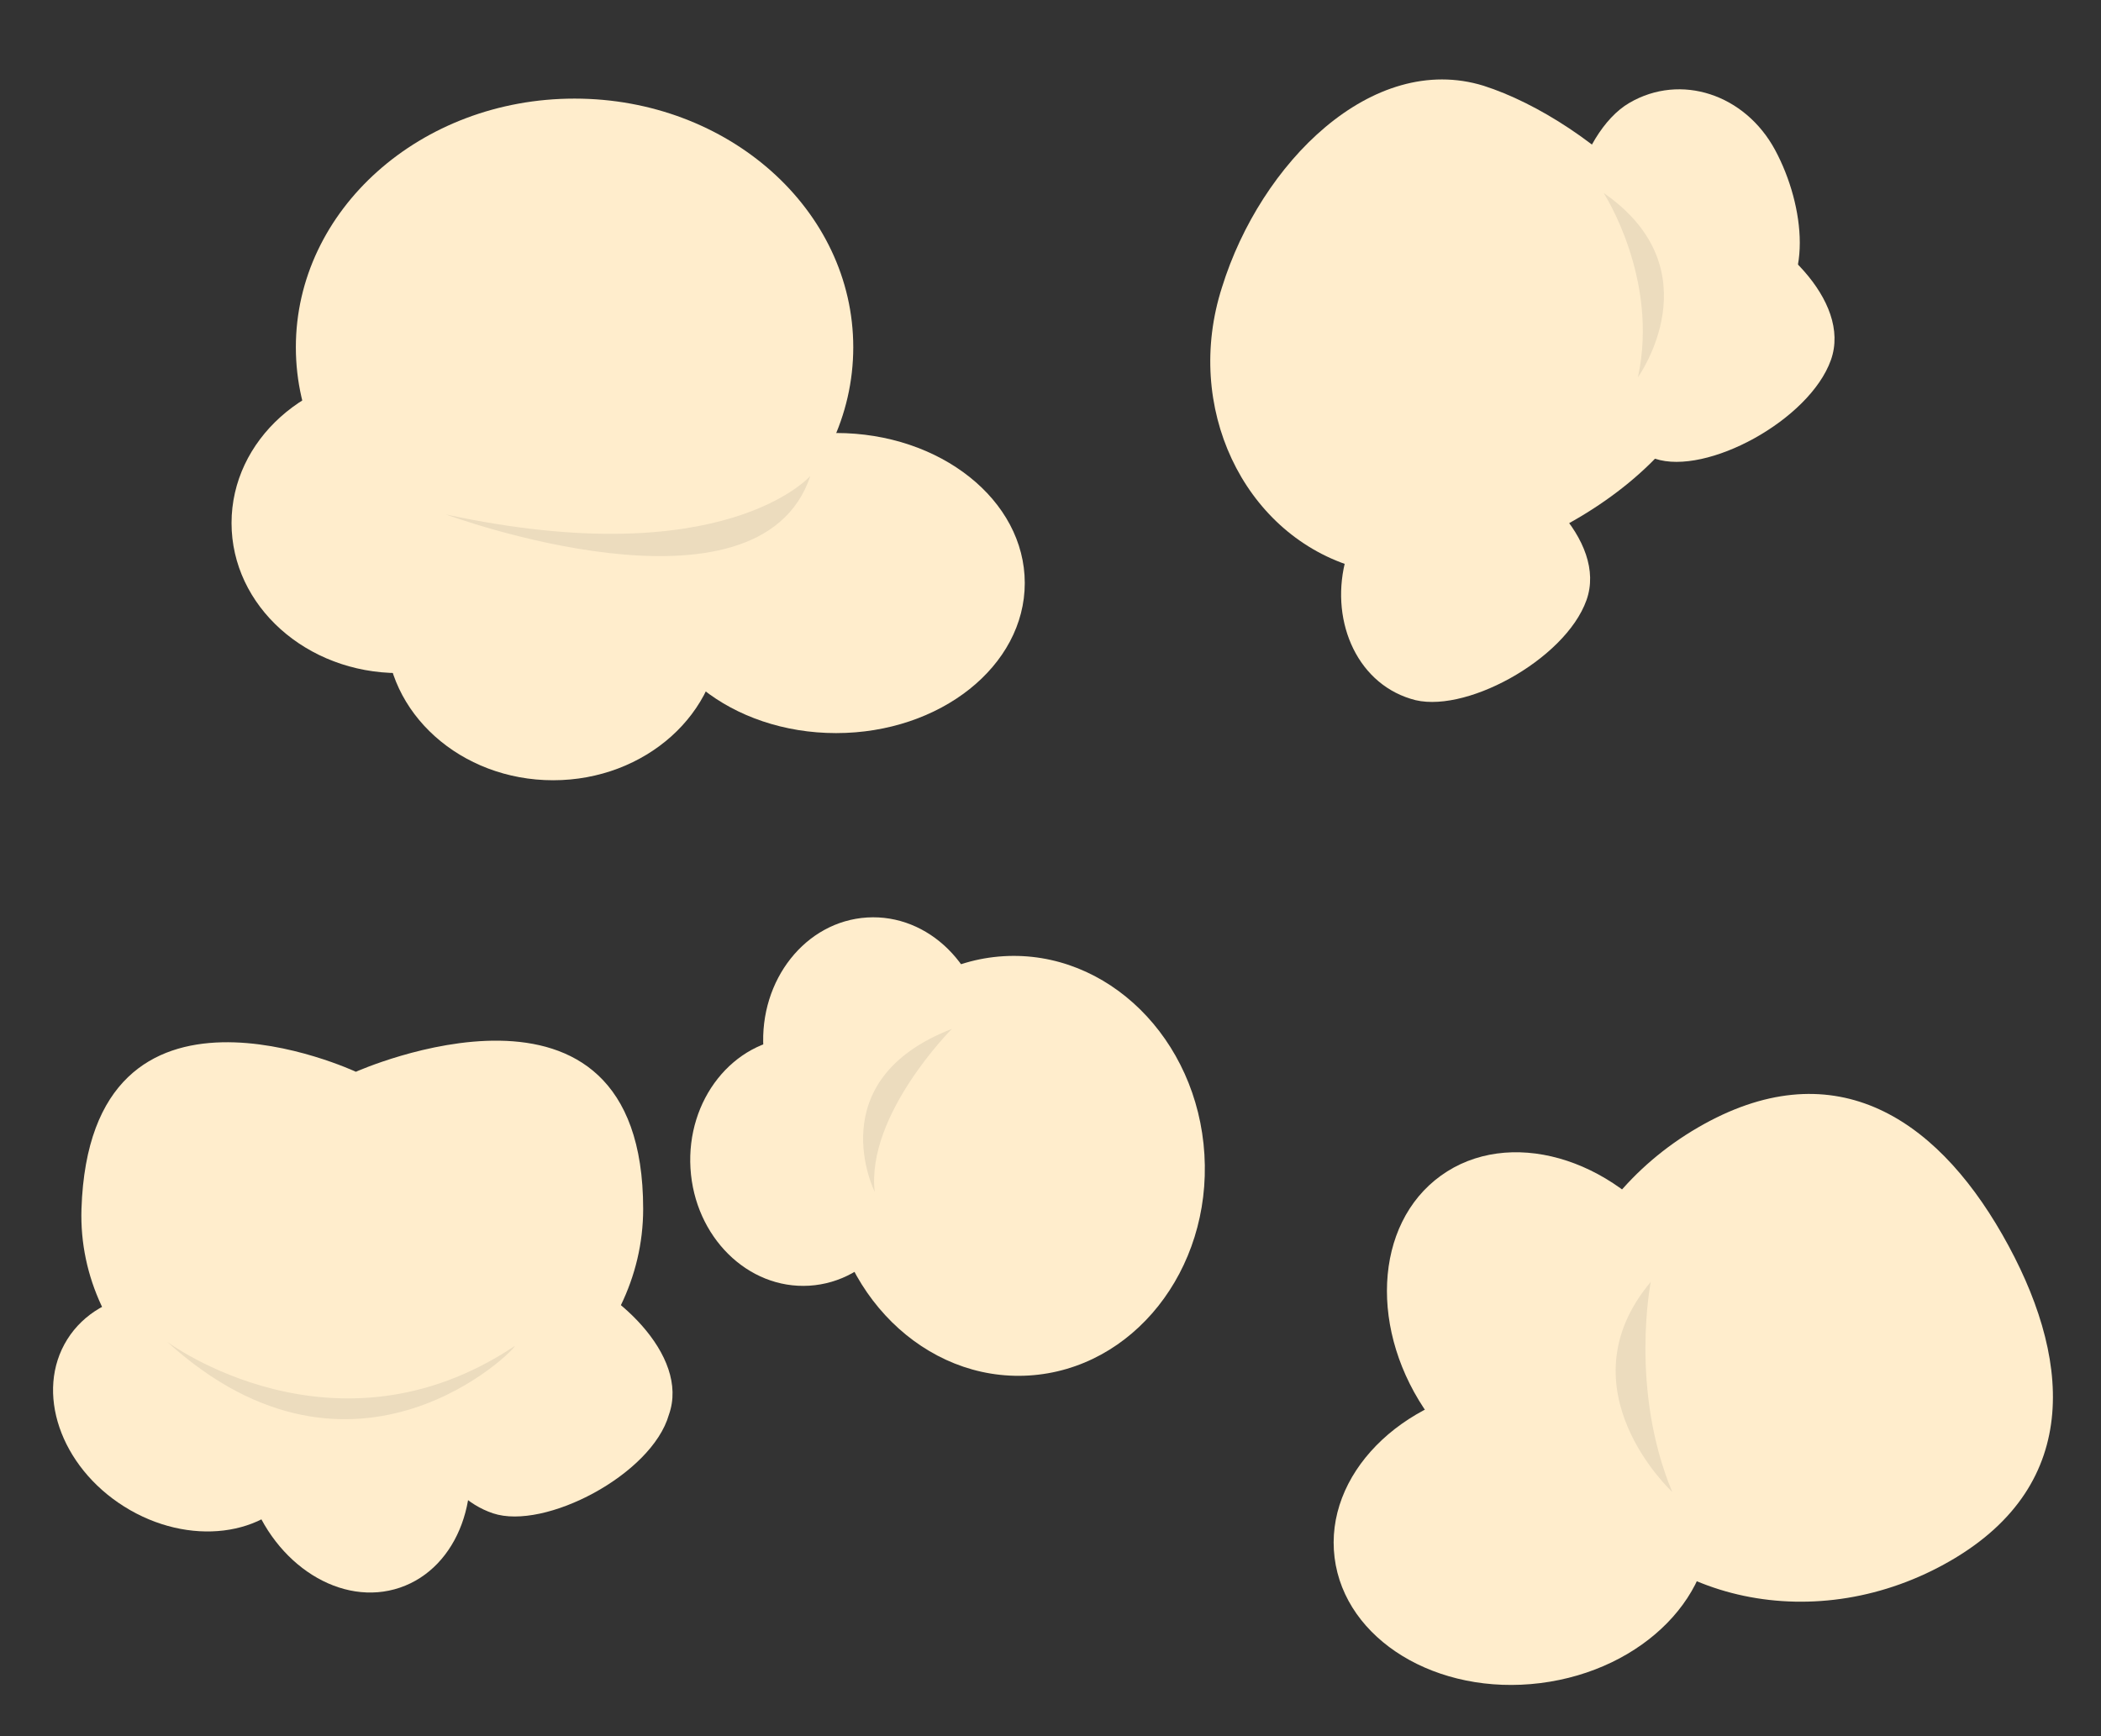
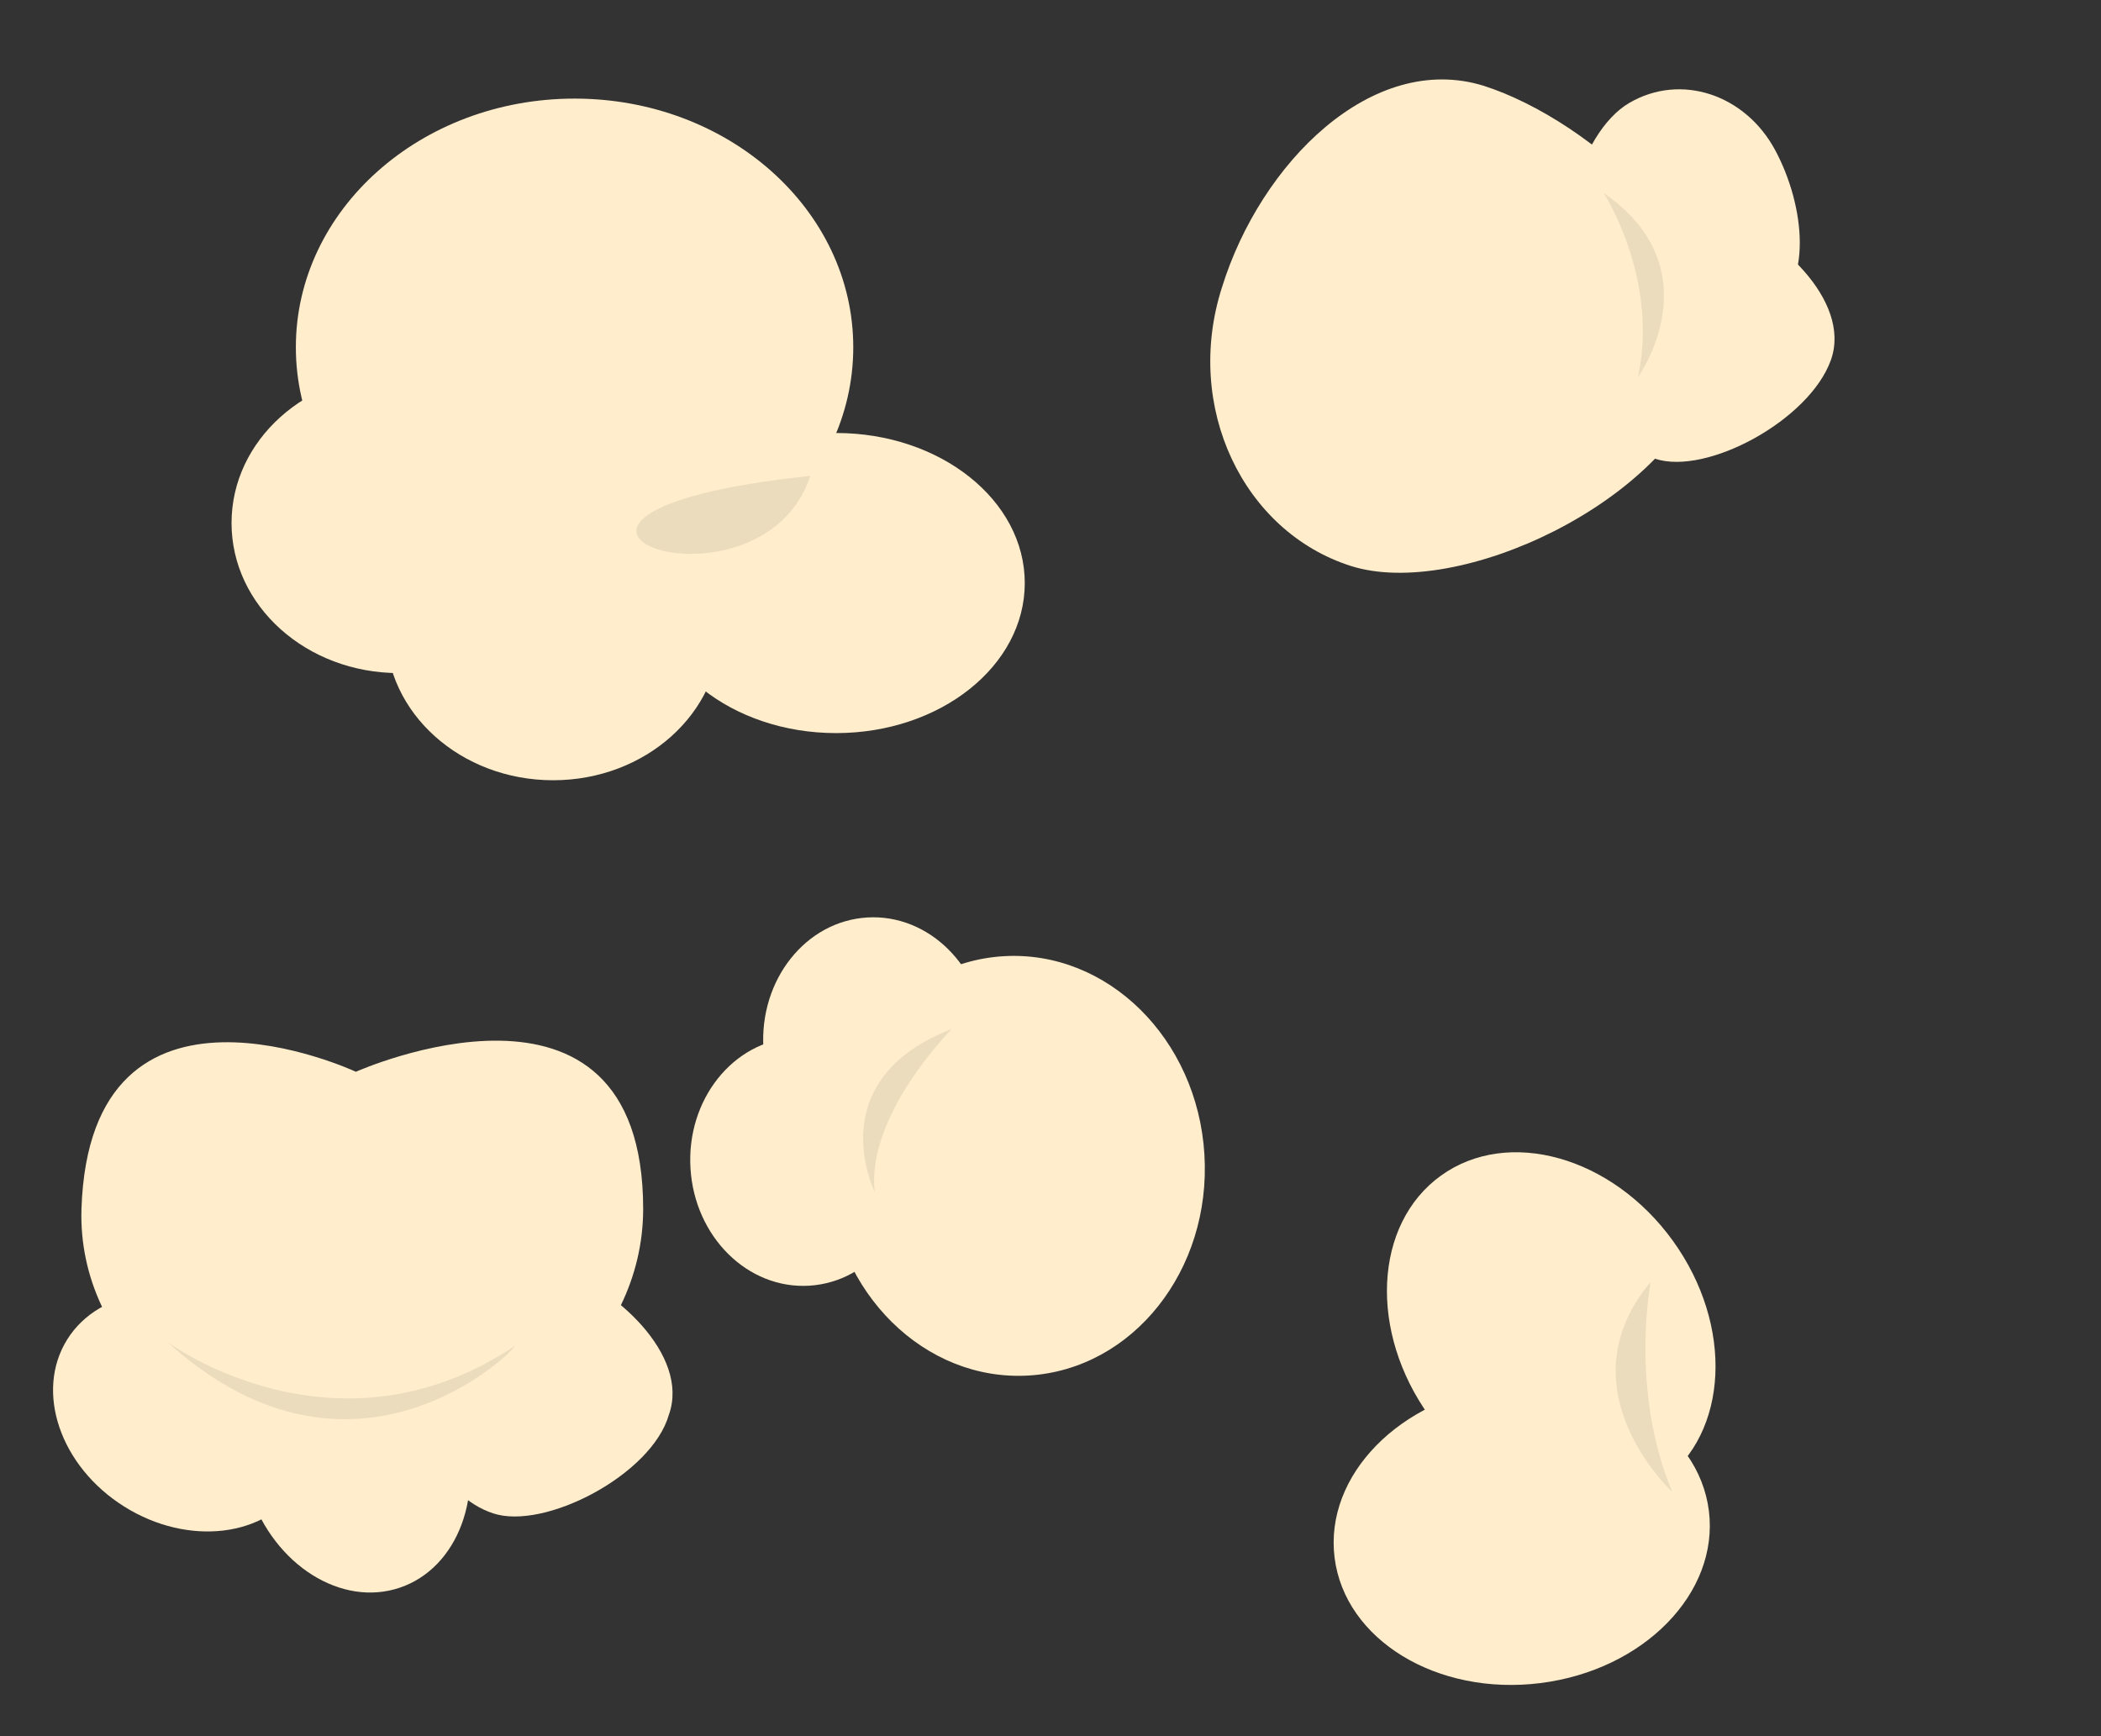
<svg xmlns="http://www.w3.org/2000/svg" version="1.1" id="Capa_1" x="0px" y="0px" viewBox="0 0 49 40.5" style="enable-background:new 0 0 49 40.5;" xml:space="preserve">
  <rect x="0" y="0" width="49" height="40.5" fill="#333333" stroke="none" />
  <style type="text/css">
	.st0{fill:#FFEDCC;}
	.st1{fill:#ECDCBE;}
</style>
  <path class="st0" d="M15,28.2C15,31.4,12,34,8.4,34s-6.6-2.6-6.5-5.8C2.1,22.1,8.3,25,8.3,25S15,22,15,28.2z" />
  <path class="st0" d="M34.6,2c2.5,0.8,6.1,3.9,5.2,6.8S34,14,31.5,13.2c-2.5-0.8-3.9-3.7-3-6.5C29.4,3.8,32,1.2,34.6,2z" />
-   <path class="st0" d="M34.4,10.6c1.3,0.4,3.1,2,2.6,3.4s-2.9,2.7-4.1,2.3c-1.3-0.4-1.9-1.9-1.5-3.3S33.1,10.2,34.4,10.6z" />
  <path class="st0" d="M13,29.6c1.3,0.4,3.1,2,2.6,3.4c-0.4,1.4-2.9,2.7-4.1,2.3s-1.9-1.9-1.5-3.3C10.4,30.5,11.8,29.2,13,29.6z" />
  <path class="st0" d="M40.1,5c1.3,0.4,3.1,2,2.6,3.4s-2.9,2.7-4.1,2.3S36.6,8.8,37,7.4S38.8,4.6,40.1,5z" />
  <path class="st0" d="M41.2,7.3C40,8,37.7,8.3,36.9,7S36.8,3.1,38,2.4s2.7-0.2,3.4,1.1S42.3,6.7,41.2,7.3z" />
  <ellipse transform="matrix(0.531 -0.847 0.847 0.531 -25.87 19.113)" class="st0" cx="4.3" cy="32.9" rx="2.6" ry="3.2" />
  <ellipse transform="matrix(0.947 -0.322 0.322 0.947 -10.511 4.477)" class="st0" cx="8.3" cy="34" rx="2.6" ry="3.2" />
  <g>
    <ellipse class="st0" cx="13.4" cy="8.1" rx="6.5" ry="5.8" />
    <ellipse class="st0" cx="9.3" cy="12.2" rx="3.9" ry="3.5" />
    <ellipse class="st0" cx="12.9" cy="14.7" rx="3.9" ry="3.5" />
    <ellipse class="st0" cx="19.5" cy="13.6" rx="4.4" ry="3.5" />
-     <path class="st1" d="M18.9,11.1c0,0-2,2.3-8.5,0.9C10.4,12,17.7,14.7,18.9,11.1z" />
+     <path class="st1" d="M18.9,11.1C10.4,12,17.7,14.7,18.9,11.1z" />
  </g>
  <ellipse transform="matrix(0.998 -6.054541e-02 6.054541e-02 0.998 -1.601 1.484)" class="st0" cx="23.7" cy="27.2" rx="4.4" ry="4.9" />
  <ellipse transform="matrix(0.998 -6.054541e-02 6.054541e-02 0.998 -1.431 1.279)" class="st0" cx="20.4" cy="24.3" rx="2.6" ry="2.9" />
  <ellipse transform="matrix(0.998 -6.054541e-02 6.054541e-02 0.998 -1.605 1.182)" class="st0" cx="18.7" cy="27.1" rx="2.6" ry="2.9" />
  <g>
-     <path class="st0" d="M46.7,28.8c1.6,2.8,1.9,5.8-1.2,7.6c-3.1,1.8-6.9,1-8.6-1.8c-1.6-2.8-0.4-6.5,2.7-8.3   C42.7,24.5,45.1,26,46.7,28.8z" />
    <ellipse transform="matrix(0.811 -0.585 0.585 0.811 -11.315 27.028)" class="st0" cx="36.2" cy="31" rx="3.5" ry="4.4" />
    <ellipse transform="matrix(0.992 -0.124 0.124 0.992 -4.165 4.676)" class="st0" cx="35.5" cy="35.8" rx="4.4" ry="3.5" />
    <path class="st1" d="M38.5,29.9c0,0-0.5,2.5,0.5,4.9C39,34.8,36.4,32.4,38.5,29.9z" />
  </g>
  <path class="st1" d="M37.4,4.5c0,0,1.3,2,0.8,4.3C38.2,8.8,40,6.3,37.4,4.5z" />
  <path class="st1" d="M3.9,31.3c0,0,3.9,2.9,8.1,0.1C12.1,31.4,8.3,35.3,3.9,31.3z" />
  <path class="st1" d="M22.2,24c0,0-2,2-1.8,3.8C20.4,27.8,19.1,25.2,22.2,24z" />
</svg>